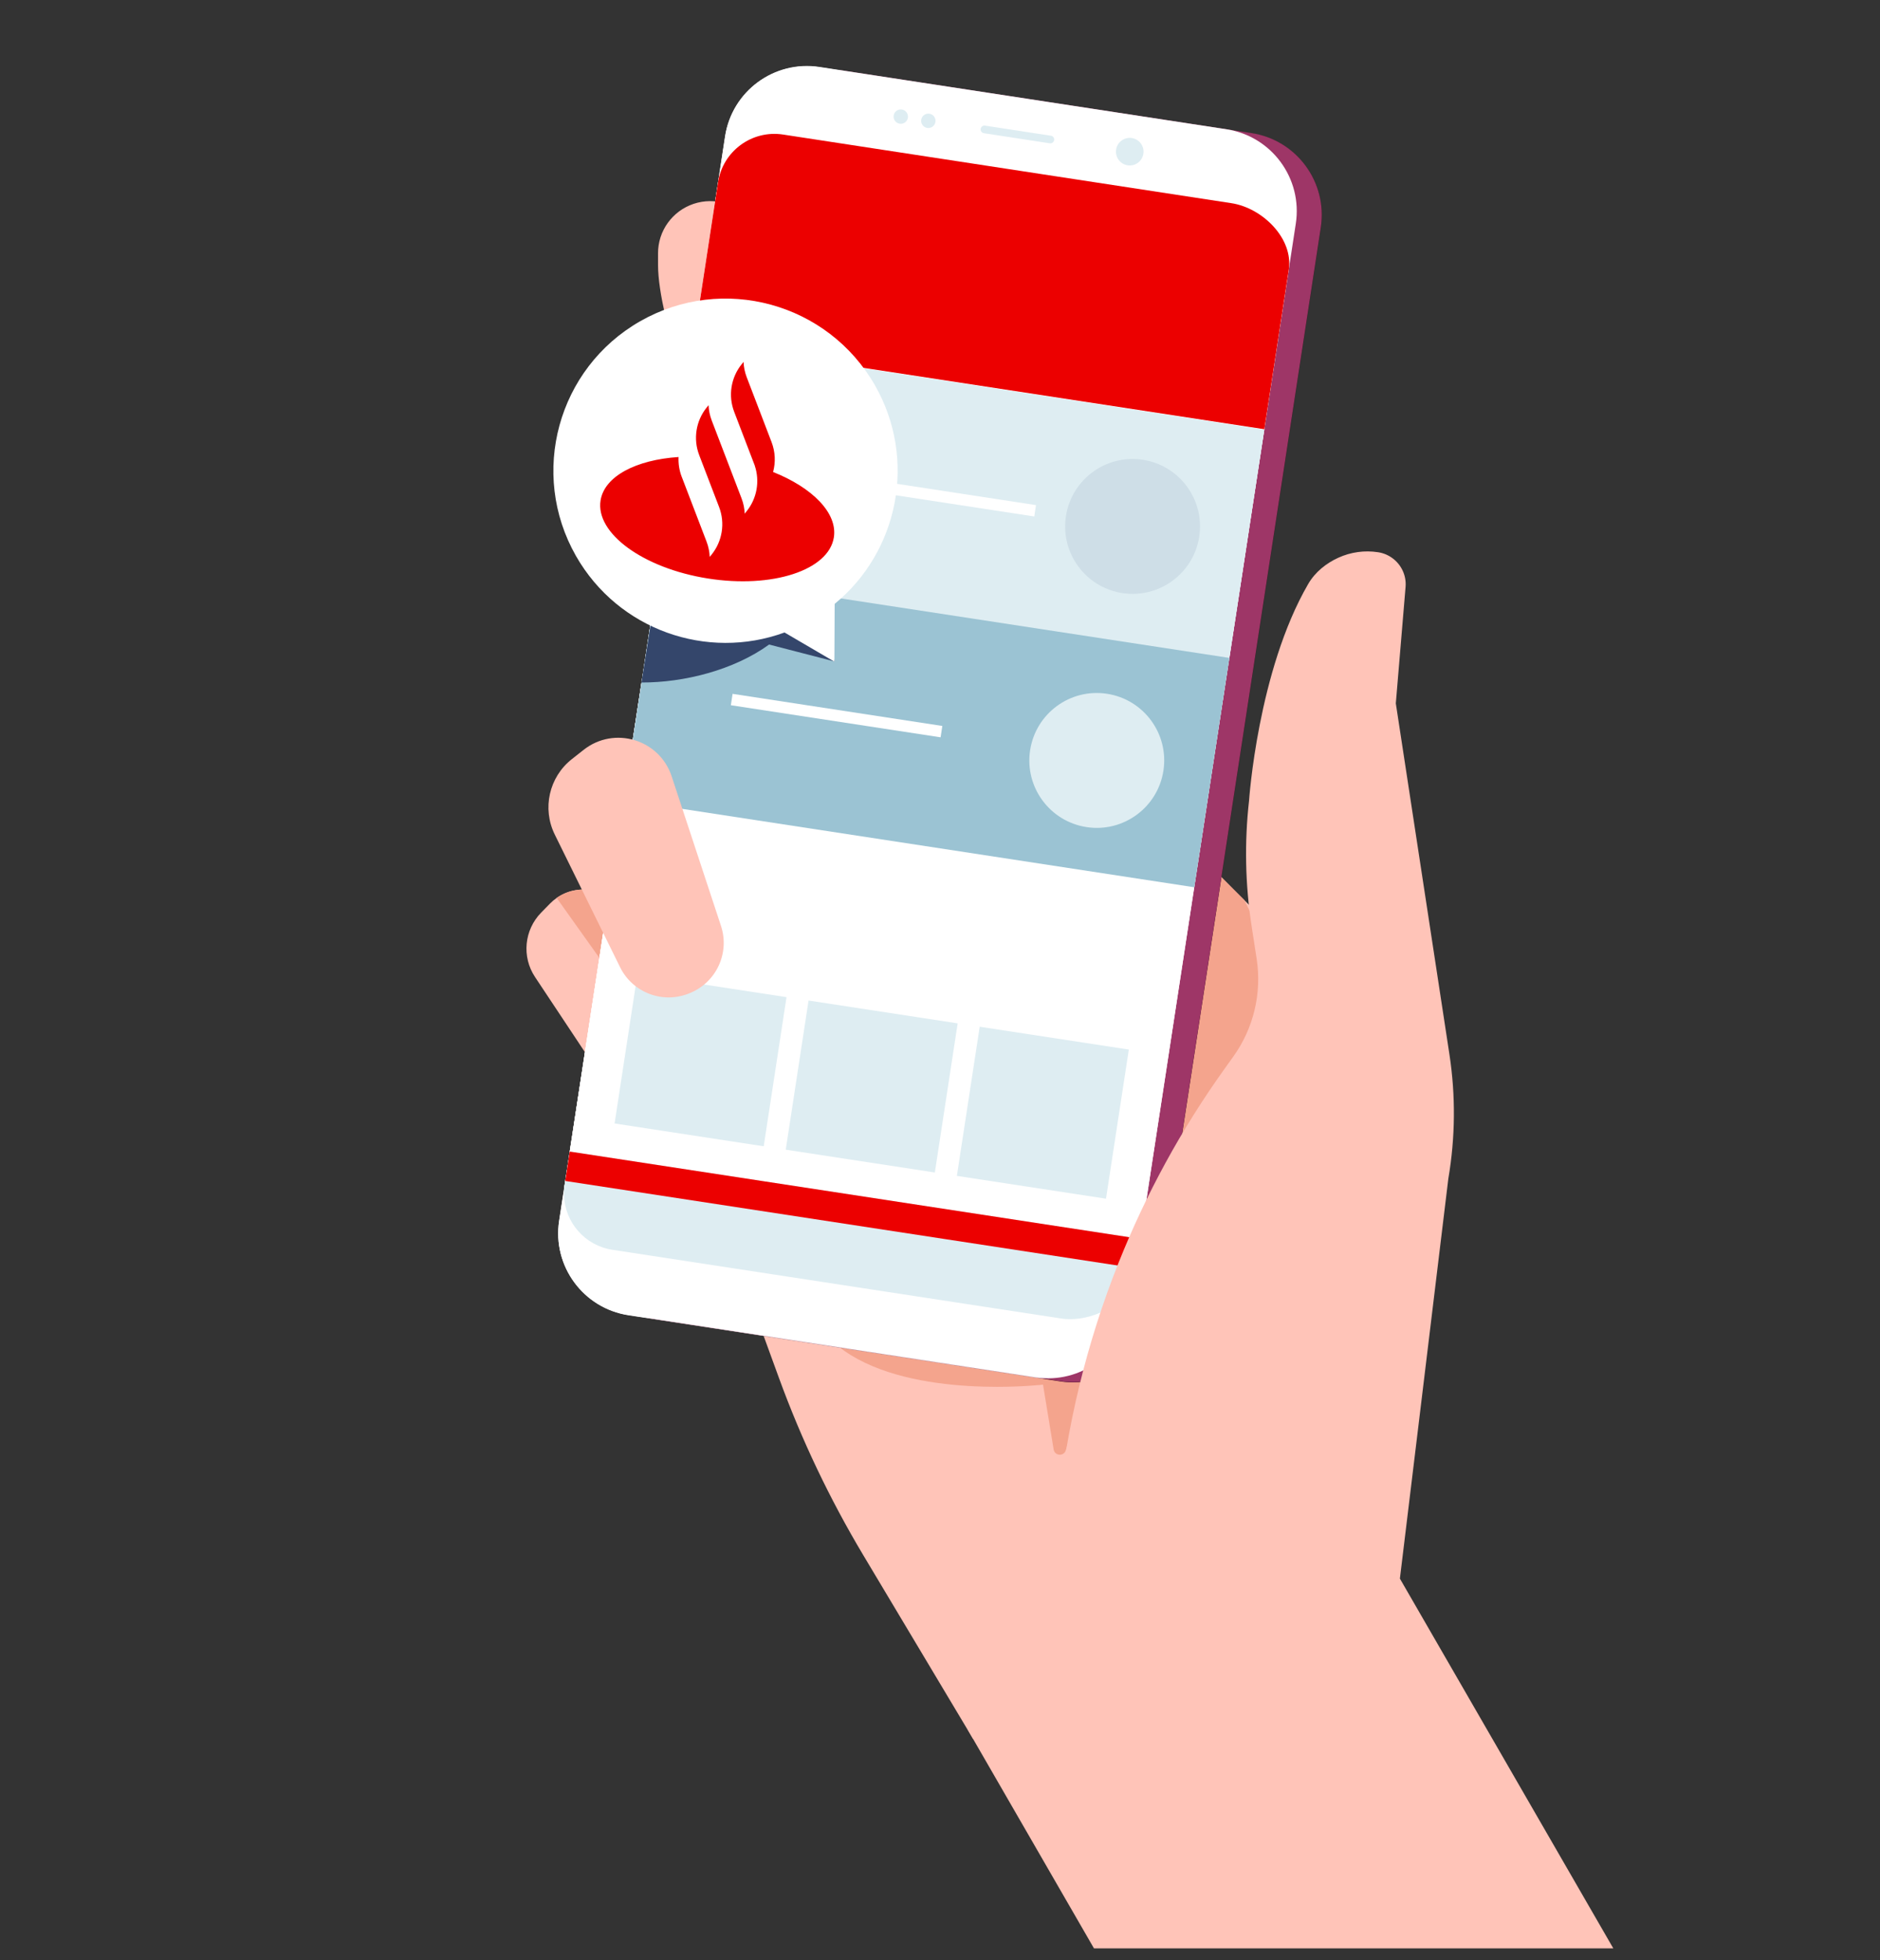
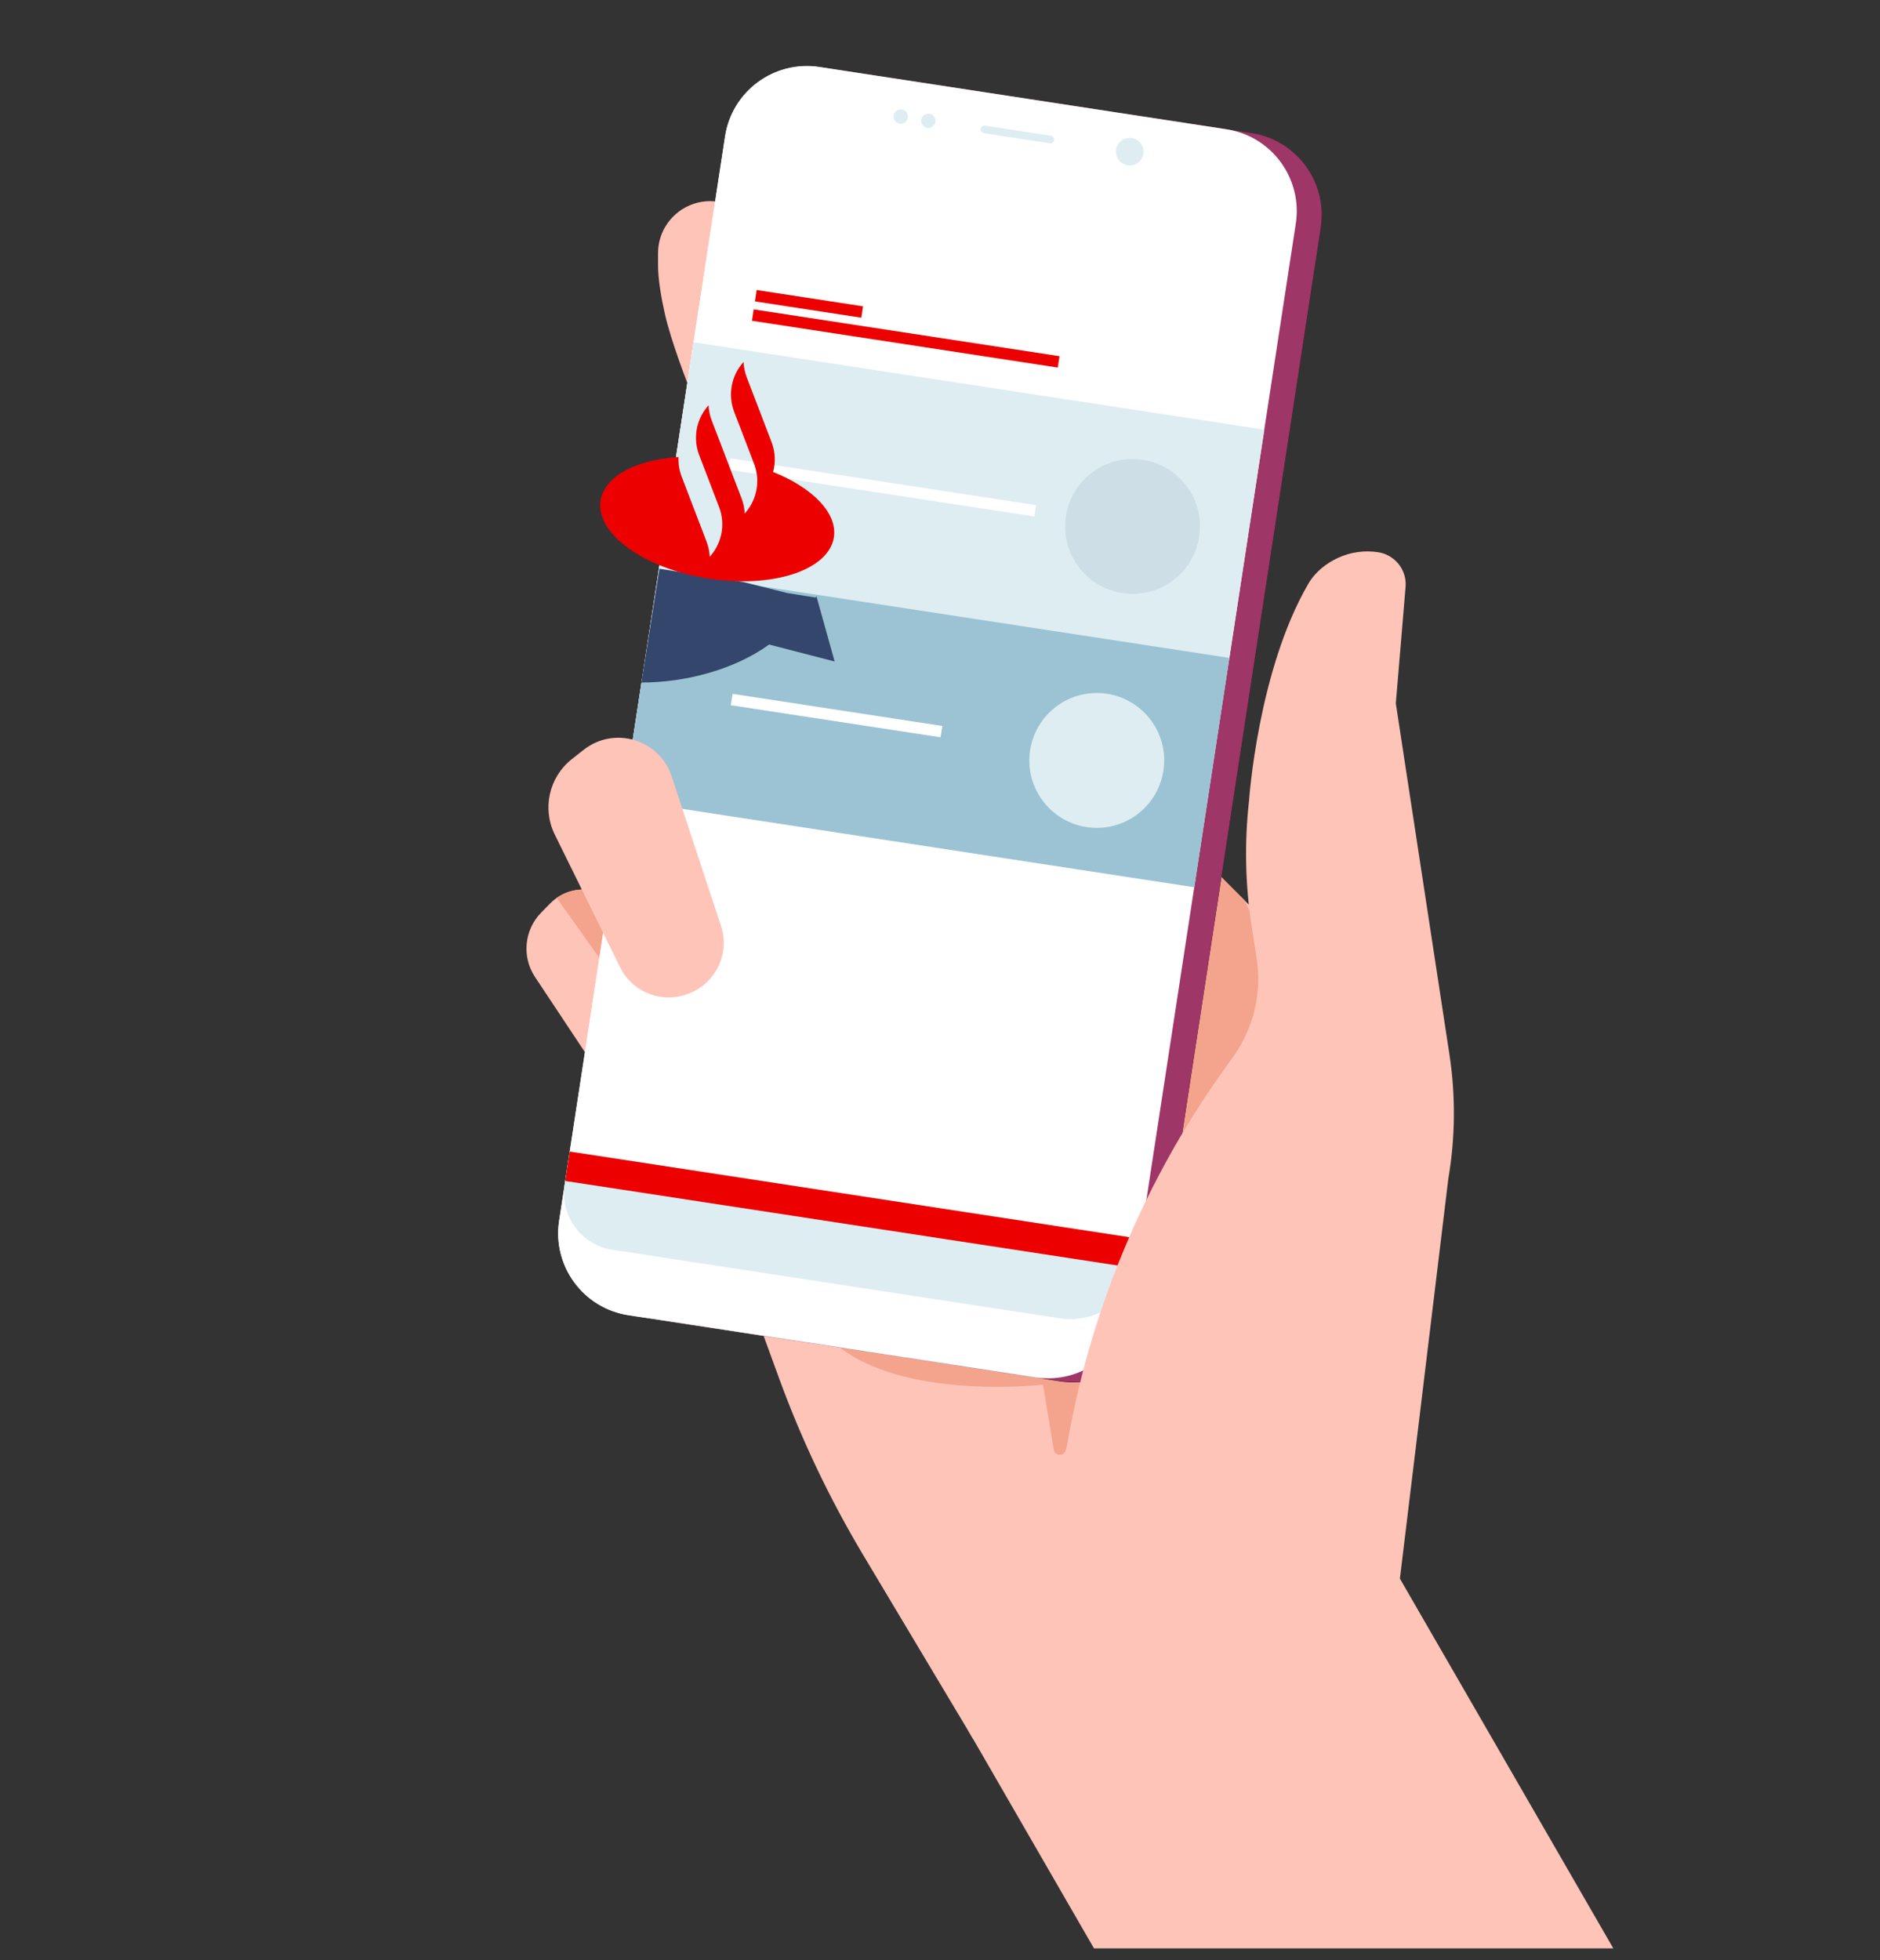
<svg xmlns="http://www.w3.org/2000/svg" width="141" height="147" viewBox="0 0 141 147" fill="none">
  <rect x="0" y="0" width="141" height="147" fill="#333333" stroke="none" />
  <path fill-rule="evenodd" clip-rule="evenodd" d="M58.62 42.2L53.985 34.341C52.826 31.944 51.791 29.489 50.909 26.976C50.477 25.747 50.082 24.506 49.868 23.549C49.573 22.233 49.354 20.915 49.353 19.889L49.353 19.001C49.351 18.794 49.367 18.591 49.398 18.392C49.652 16.747 50.937 15.417 52.626 15.136C54.254 14.866 55.877 15.65 56.68 17.091L57.871 19.301L68.253 38.551C79.18 53.145 90.308 65.216 102.445 76.108L105.076 112.391L72.975 130.387L64.748 116.624C62.226 112.404 60.108 107.955 58.424 103.337L53.981 91.152L47.754 78.983L49.849 60.96C48.941 60.71 48.119 60.114 47.607 59.19C47.07 58.22 46.995 57.061 47.405 56.032L49.257 51.367C49.774 50.064 50.492 48.861 51.378 47.796L51.393 47.67C53.555 45.6 56.171 44.008 58.62 42.2Z" fill="#FFC4B8" />
  <path fill-rule="evenodd" clip-rule="evenodd" d="M49.844 82.03L49.788 82.061C48.237 82.956 46.255 82.492 45.262 80.998L40.128 73.267C39.121 71.752 39.313 69.739 40.584 68.439L41.245 67.764C41.404 67.602 41.573 67.459 41.75 67.335C43.48 66.121 45.975 66.703 46.936 68.703L50.427 75.983L51.211 77.616C51.98 79.219 51.384 81.142 49.844 82.03Z" fill="#FFC4B8" />
  <path fill-rule="evenodd" clip-rule="evenodd" d="M81.526 105.052C80.889 106.153 80.339 107.385 79.939 108.746C79.872 108.976 79.679 109.088 79.486 109.088C79.275 109.088 79.066 108.954 79.024 108.695L78.226 103.832C78.226 103.832 76.816 103.997 74.782 103.997C69.519 103.997 60.073 102.892 60.057 94.959C60.056 94.14 55.246 94.621 53.98 91.147L49.74 82.861L49.423 82.241L49.788 82.058L49.844 82.026C51.384 81.139 51.98 79.215 51.211 77.612L50.427 75.979L48.556 72.078L48.801 69.976L49.849 60.957L49.978 60.988L50.116 61.024L50.253 61.043L50.347 61.059L50.426 61.066L50.553 61.084L50.683 61.087L50.847 61.092L50.877 61.09L50.994 61.093L51.186 61.074L51.251 61.07L51.296 61.063L51.434 61.049L51.593 61.014L51.652 61.004L51.71 60.988L51.868 60.953L51.995 60.908L52.046 60.894L52.115 60.866L52.29 60.804L52.388 60.755L52.427 60.739L52.506 60.697L52.695 60.602L52.767 60.554L52.794 60.54L52.877 60.481L53.079 60.346L53.127 60.304L53.14 60.295L53.218 60.224L53.435 60.036L53.462 60.005L53.463 60.004L53.487 59.978L53.758 59.672L58.866 53.125L63.157 51.791L63.154 51.785L63.157 51.787L59.777 44.453C61.031 40.907 63.832 38.907 68.23 38.505L68.253 38.548C76.389 49.413 84.636 58.881 93.329 67.502L97.069 75.106C89.136 82.567 83.491 93.076 81.526 105.052ZM50.056 76.003H49.99C48.728 75.993 47.492 75.397 46.709 74.297L41.75 67.335H41.75C42.144 67.059 42.577 66.876 43.023 66.781C43.26 66.731 43.5 66.705 43.74 66.704H43.769C45.052 66.709 46.315 67.41 46.936 68.703L50.427 75.983C50.303 75.996 50.18 76.002 50.056 76.003Z" fill="#F4A48D" />
  <path fill-rule="evenodd" clip-rule="evenodd" d="M79.539 103.592L49.012 98.92C45.621 98.4 43.294 95.231 43.812 91.841L56.259 10.524C56.778 7.134 59.947 4.806 63.338 5.325L93.864 9.998C97.255 10.517 99.583 13.686 99.064 17.076L86.617 98.393C86.098 101.783 82.929 104.111 79.539 103.592Z" fill="#3B101C" />
  <path fill-rule="evenodd" clip-rule="evenodd" d="M77.664 103.305L47.137 98.632C43.747 98.114 41.419 94.944 41.938 91.554L54.384 10.237C54.903 6.847 58.072 4.519 61.463 5.038L91.989 9.711C95.38 10.229 97.708 13.399 97.189 16.789L84.742 98.105C84.224 101.496 81.054 103.824 77.664 103.305Z" fill="white" />
-   <path fill-rule="evenodd" clip-rule="evenodd" d="M96.661 20.244L85.156 95.413C84.798 97.75 81.894 99.243 79.559 98.886L45.932 93.739C43.596 93.381 41.993 91.198 42.351 88.861L53.857 13.692C54.214 11.355 56.397 9.749 58.733 10.107L92.359 15.254C94.694 15.611 97.019 17.907 96.661 20.244Z" fill="white" />
  <path fill-rule="evenodd" clip-rule="evenodd" d="M85.757 11.548C85.671 12.113 85.143 12.501 84.578 12.414C84.013 12.328 83.626 11.8 83.712 11.235C83.799 10.67 84.327 10.283 84.891 10.369C85.456 10.455 85.844 10.983 85.757 11.548ZM70.162 9.161C70.116 9.455 69.841 9.657 69.547 9.612C69.253 9.567 69.05 9.292 69.096 8.998C69.141 8.703 69.416 8.501 69.71 8.546C70.005 8.591 70.207 8.866 70.162 9.161ZM68.095 8.845C68.05 9.139 67.775 9.341 67.481 9.296C67.186 9.25 66.984 8.976 67.029 8.681C67.075 8.387 67.35 8.185 67.644 8.23C67.938 8.275 68.14 8.55 68.095 8.845ZM78.737 10.764L73.794 10.007C73.637 9.983 73.529 9.837 73.553 9.68C73.578 9.523 73.724 9.416 73.881 9.439L78.823 10.196C78.981 10.22 79.088 10.367 79.064 10.524C79.04 10.681 78.894 10.788 78.737 10.764Z" fill="#DEEDF2" />
  <path fill-rule="evenodd" clip-rule="evenodd" d="M79.535 103.573L49.008 98.901C45.617 98.382 43.289 95.213 43.808 91.823L56.255 10.506C56.774 7.116 59.943 4.788 63.334 5.307L93.86 9.979C97.251 10.499 99.579 13.668 99.059 17.058L86.613 98.375C86.094 101.765 82.925 104.093 79.535 103.573Z" fill="#9E3667" />
  <path fill-rule="evenodd" clip-rule="evenodd" d="M77.66 103.287L47.133 98.614C43.743 98.096 41.415 94.926 41.934 91.536L54.38 10.219C54.899 6.829 58.068 4.501 61.459 5.02L91.985 9.693C95.376 10.211 97.704 13.381 97.185 16.771L84.738 98.087C84.219 101.478 81.05 103.806 77.66 103.287Z" fill="white" />
-   <path fill-rule="evenodd" clip-rule="evenodd" d="M96.657 20.226L85.151 95.395C84.794 97.731 81.889 99.225 79.554 98.868L45.928 93.721C43.591 93.363 41.989 91.18 42.347 88.843L53.852 13.674C54.21 11.337 56.392 9.731 58.729 10.089L92.355 15.236C94.69 15.593 97.014 17.889 96.657 20.226Z" fill="white" />
  <path fill-rule="evenodd" clip-rule="evenodd" d="M85.533 92.906L85.151 95.394C85.132 95.52 85.106 95.642 85.072 95.761C84.485 97.885 81.764 99.207 79.555 98.868L45.928 93.72C43.868 93.405 42.378 91.671 42.301 89.663C42.291 89.393 42.304 89.119 42.347 88.842L42.728 86.354L85.533 92.906Z" fill="#DEEDF2" />
  <path fill-rule="evenodd" clip-rule="evenodd" d="M85.533 92.906L85.151 95.394C85.132 95.52 85.106 95.642 85.072 95.761L85.05 95.758L85.15 95.102L42.391 88.558L42.728 86.354L85.533 92.906Z" fill="#EC0000" />
-   <path fill-rule="evenodd" clip-rule="evenodd" d="M58.989 74.776L47.806 73.064L46.094 84.248L57.278 85.959L58.989 74.776ZM71.825 76.741L60.642 75.029L58.931 86.213L70.113 87.924L71.825 76.741ZM73.478 76.994L84.662 78.706L82.95 89.889L71.766 88.178L73.478 76.994Z" fill="#DEEDF2" />
  <path fill-rule="evenodd" clip-rule="evenodd" d="M85.753 11.53C85.667 12.095 85.139 12.482 84.574 12.396C84.009 12.31 83.622 11.781 83.708 11.217C83.794 10.652 84.323 10.264 84.887 10.351C85.452 10.437 85.84 10.965 85.753 11.53ZM70.157 9.143C70.112 9.437 69.837 9.639 69.543 9.594C69.249 9.549 69.046 9.274 69.092 8.979C69.136 8.685 69.412 8.483 69.706 8.528C70.001 8.573 70.203 8.848 70.157 9.143ZM68.091 8.826C68.046 9.12 67.771 9.323 67.477 9.278C67.182 9.232 66.98 8.958 67.025 8.663C67.07 8.369 67.346 8.167 67.639 8.212C67.934 8.257 68.136 8.532 68.091 8.826ZM78.733 10.746L73.79 9.989C73.632 9.965 73.525 9.818 73.549 9.662C73.573 9.505 73.72 9.397 73.876 9.421L78.819 10.178C78.976 10.202 79.084 10.348 79.06 10.505C79.036 10.662 78.89 10.77 78.733 10.746Z" fill="#DEEDF2" />
-   <path fill-rule="evenodd" clip-rule="evenodd" d="M96.657 20.226L94.826 32.188L52.021 25.636L53.852 13.674C54.21 11.337 56.392 9.731 58.729 10.089L92.355 15.236C94.69 15.593 97.015 17.888 96.657 20.226Z" fill="#EC0000" />
  <path fill-rule="evenodd" clip-rule="evenodd" d="M56.752 21.75L64.728 22.971L64.597 23.823L56.621 22.602L56.752 21.75ZM56.53 23.202L79.462 26.712L79.331 27.564L56.399 24.054L56.53 23.202Z" fill="#EC0000" />
  <path fill-rule="evenodd" clip-rule="evenodd" d="M92.192 49.42L49.388 42.868L52.02 25.669L94.824 32.221L92.192 49.42Z" fill="#DEEDF2" />
  <path fill-rule="evenodd" clip-rule="evenodd" d="M89.943 40.241C89.521 43.002 86.939 44.898 84.178 44.475C81.417 44.053 79.521 41.472 79.944 38.711C80.367 35.95 82.948 34.054 85.709 34.477C88.47 34.899 90.366 37.48 89.943 40.241Z" fill="#CEDEE7" />
  <path fill-rule="evenodd" clip-rule="evenodd" d="M77.7 37.878L54.768 34.368L54.637 35.22L77.57 38.73L77.7 37.878Z" fill="white" />
  <path fill-rule="evenodd" clip-rule="evenodd" d="M92.205 49.337L89.573 66.535L46.77 59.983L47.963 52.184L48.349 49.654L49.402 42.785L56.382 43.854L57.239 43.986L59.007 44.255L59.088 44.267L92.205 49.337Z" fill="#9BC3D3" />
  <path fill-rule="evenodd" clip-rule="evenodd" d="M87.257 57.79C86.835 60.551 84.254 62.447 81.493 62.024C78.732 61.601 76.836 59.02 77.258 56.26C77.681 53.498 80.262 51.602 83.023 52.025C85.785 52.448 87.68 55.029 87.257 57.79Z" fill="#DEEDF2" />
  <path fill-rule="evenodd" clip-rule="evenodd" d="M70.675 54.439L54.944 52.031L54.814 52.884L70.544 55.291L70.675 54.439Z" fill="white" />
  <path fill-rule="evenodd" clip-rule="evenodd" d="M57.683 48.333C55.037 50.253 51.287 51.191 48.109 51.18L48.473 48.884L49.461 42.651L55.794 43.656L59.057 44.475L61.167 44.809L61.234 44.716L61.264 44.824L62.598 49.604L57.683 48.333L57.683 48.333Z" fill="#34466B" />
-   <path fill-rule="evenodd" clip-rule="evenodd" d="M58.839 47.429C53.031 49.555 46.367 47.246 43.2 41.695C39.669 35.502 41.826 27.618 48.019 24.086C54.212 20.555 62.095 22.712 65.627 28.904C68.793 34.457 67.388 41.367 62.6 45.283L62.58 49.619L58.839 47.429Z" fill="white" />
  <path fill-rule="evenodd" clip-rule="evenodd" d="M57.982 35.394C58.179 34.666 58.147 33.882 57.868 33.154L57.495 32.18L56.002 28.283C55.86 27.911 55.782 27.525 55.766 27.139L55.629 27.309L55.629 27.308C54.817 28.312 54.601 29.673 55.063 30.879L55.063 30.88L56.612 34.923L56.608 34.922C57 36.091 56.77 37.384 55.99 38.348L55.853 38.518C55.837 38.132 55.76 37.745 55.617 37.374L55.757 37.739L54.498 34.451L53.344 31.44L53.378 31.528C53.236 31.157 53.158 30.77 53.142 30.384L53.005 30.554C52.193 31.557 51.977 32.919 52.439 34.124L52.439 34.125L52.487 34.252L53.559 37.048L53.559 37.048L53.932 38.022C54.394 39.228 54.178 40.589 53.367 41.593L53.229 41.763C53.213 41.377 53.135 40.991 52.993 40.619L53.133 40.984L51.127 35.748L51.126 35.747C50.944 35.269 50.868 34.766 50.892 34.271C47.717 34.48 45.33 35.708 45.042 37.529C44.651 39.995 48.251 42.614 53.084 43.379C57.915 44.145 62.149 42.766 62.539 40.3C62.828 38.479 60.938 36.574 57.982 35.394Z" fill="#EC0000" />
  <path fill-rule="evenodd" clip-rule="evenodd" d="M43.774 56.229L42.888 56.927C41.18 58.273 40.647 60.63 41.607 62.581L46.505 72.528C47.451 74.45 49.728 75.306 51.707 74.484L51.777 74.455C53.738 73.639 54.74 71.45 54.074 69.433L50.374 58.215C49.459 55.442 46.067 54.422 43.774 56.229Z" fill="#FFC4B8" />
  <path fill-rule="evenodd" clip-rule="evenodd" d="M81.418 123.139L80.844 121.953C80.209 120.645 79.76 119.263 79.508 117.844C79.251 116.427 79.191 114.975 79.331 113.526C79.956 107.034 81.501 100.694 83.894 94.687C85.939 89.556 88.602 84.671 91.847 80.142L92.506 79.22C94.019 77.105 94.645 74.483 94.251 71.912L93.869 69.438C93.391 66.327 93.326 63.168 93.679 60.041C93.679 60.041 94.331 50.312 98.114 43.794C98.64 42.89 99.469 42.235 100.382 41.82C101.297 41.406 102.329 41.252 103.363 41.412C103.77 41.475 104.136 41.634 104.445 41.866C105.1 42.352 105.492 43.156 105.417 44.022L104.705 52.523L104.686 52.743L108.708 79.072C109.179 82.162 109.151 85.306 108.625 88.387L106.653 104.679L104.992 118.379L104.993 118.38L114.461 134.781L120.999 146.108H82.049L73.064 130.544L72.914 130.285L72.572 129.691L81.163 123.328L81.417 123.139L81.418 123.139Z" fill="#FFC4B8" />
</svg>